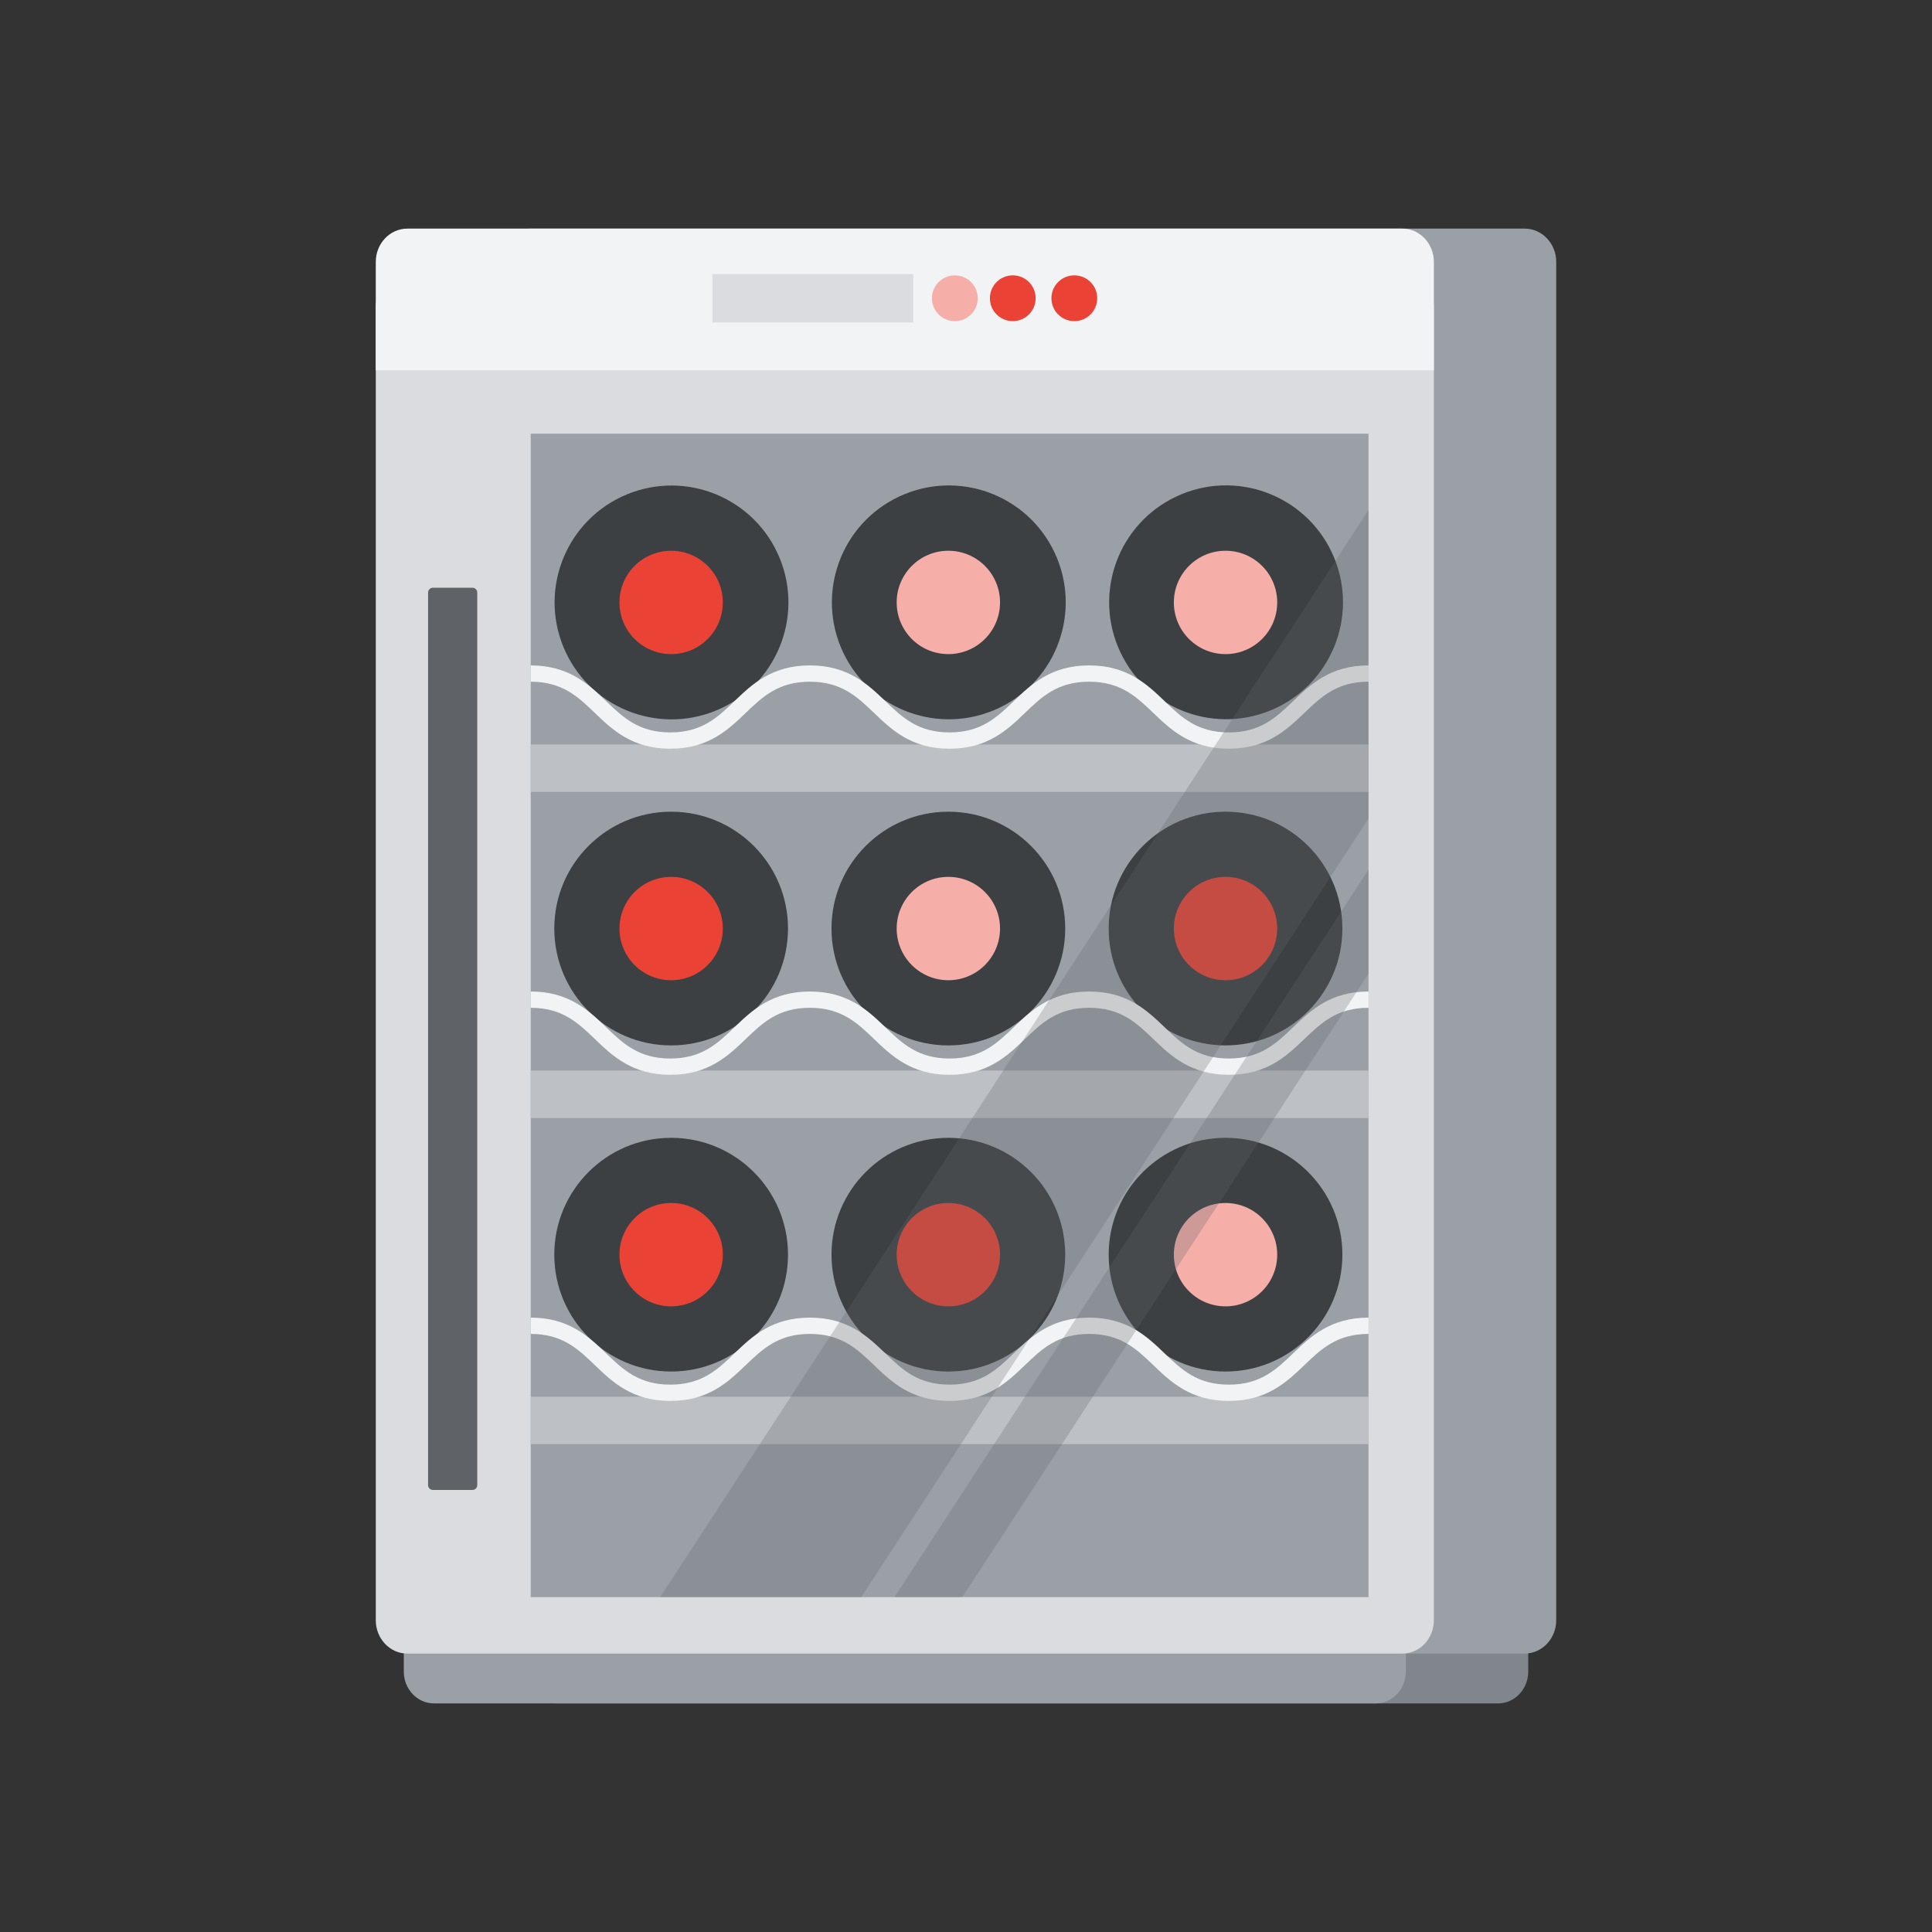
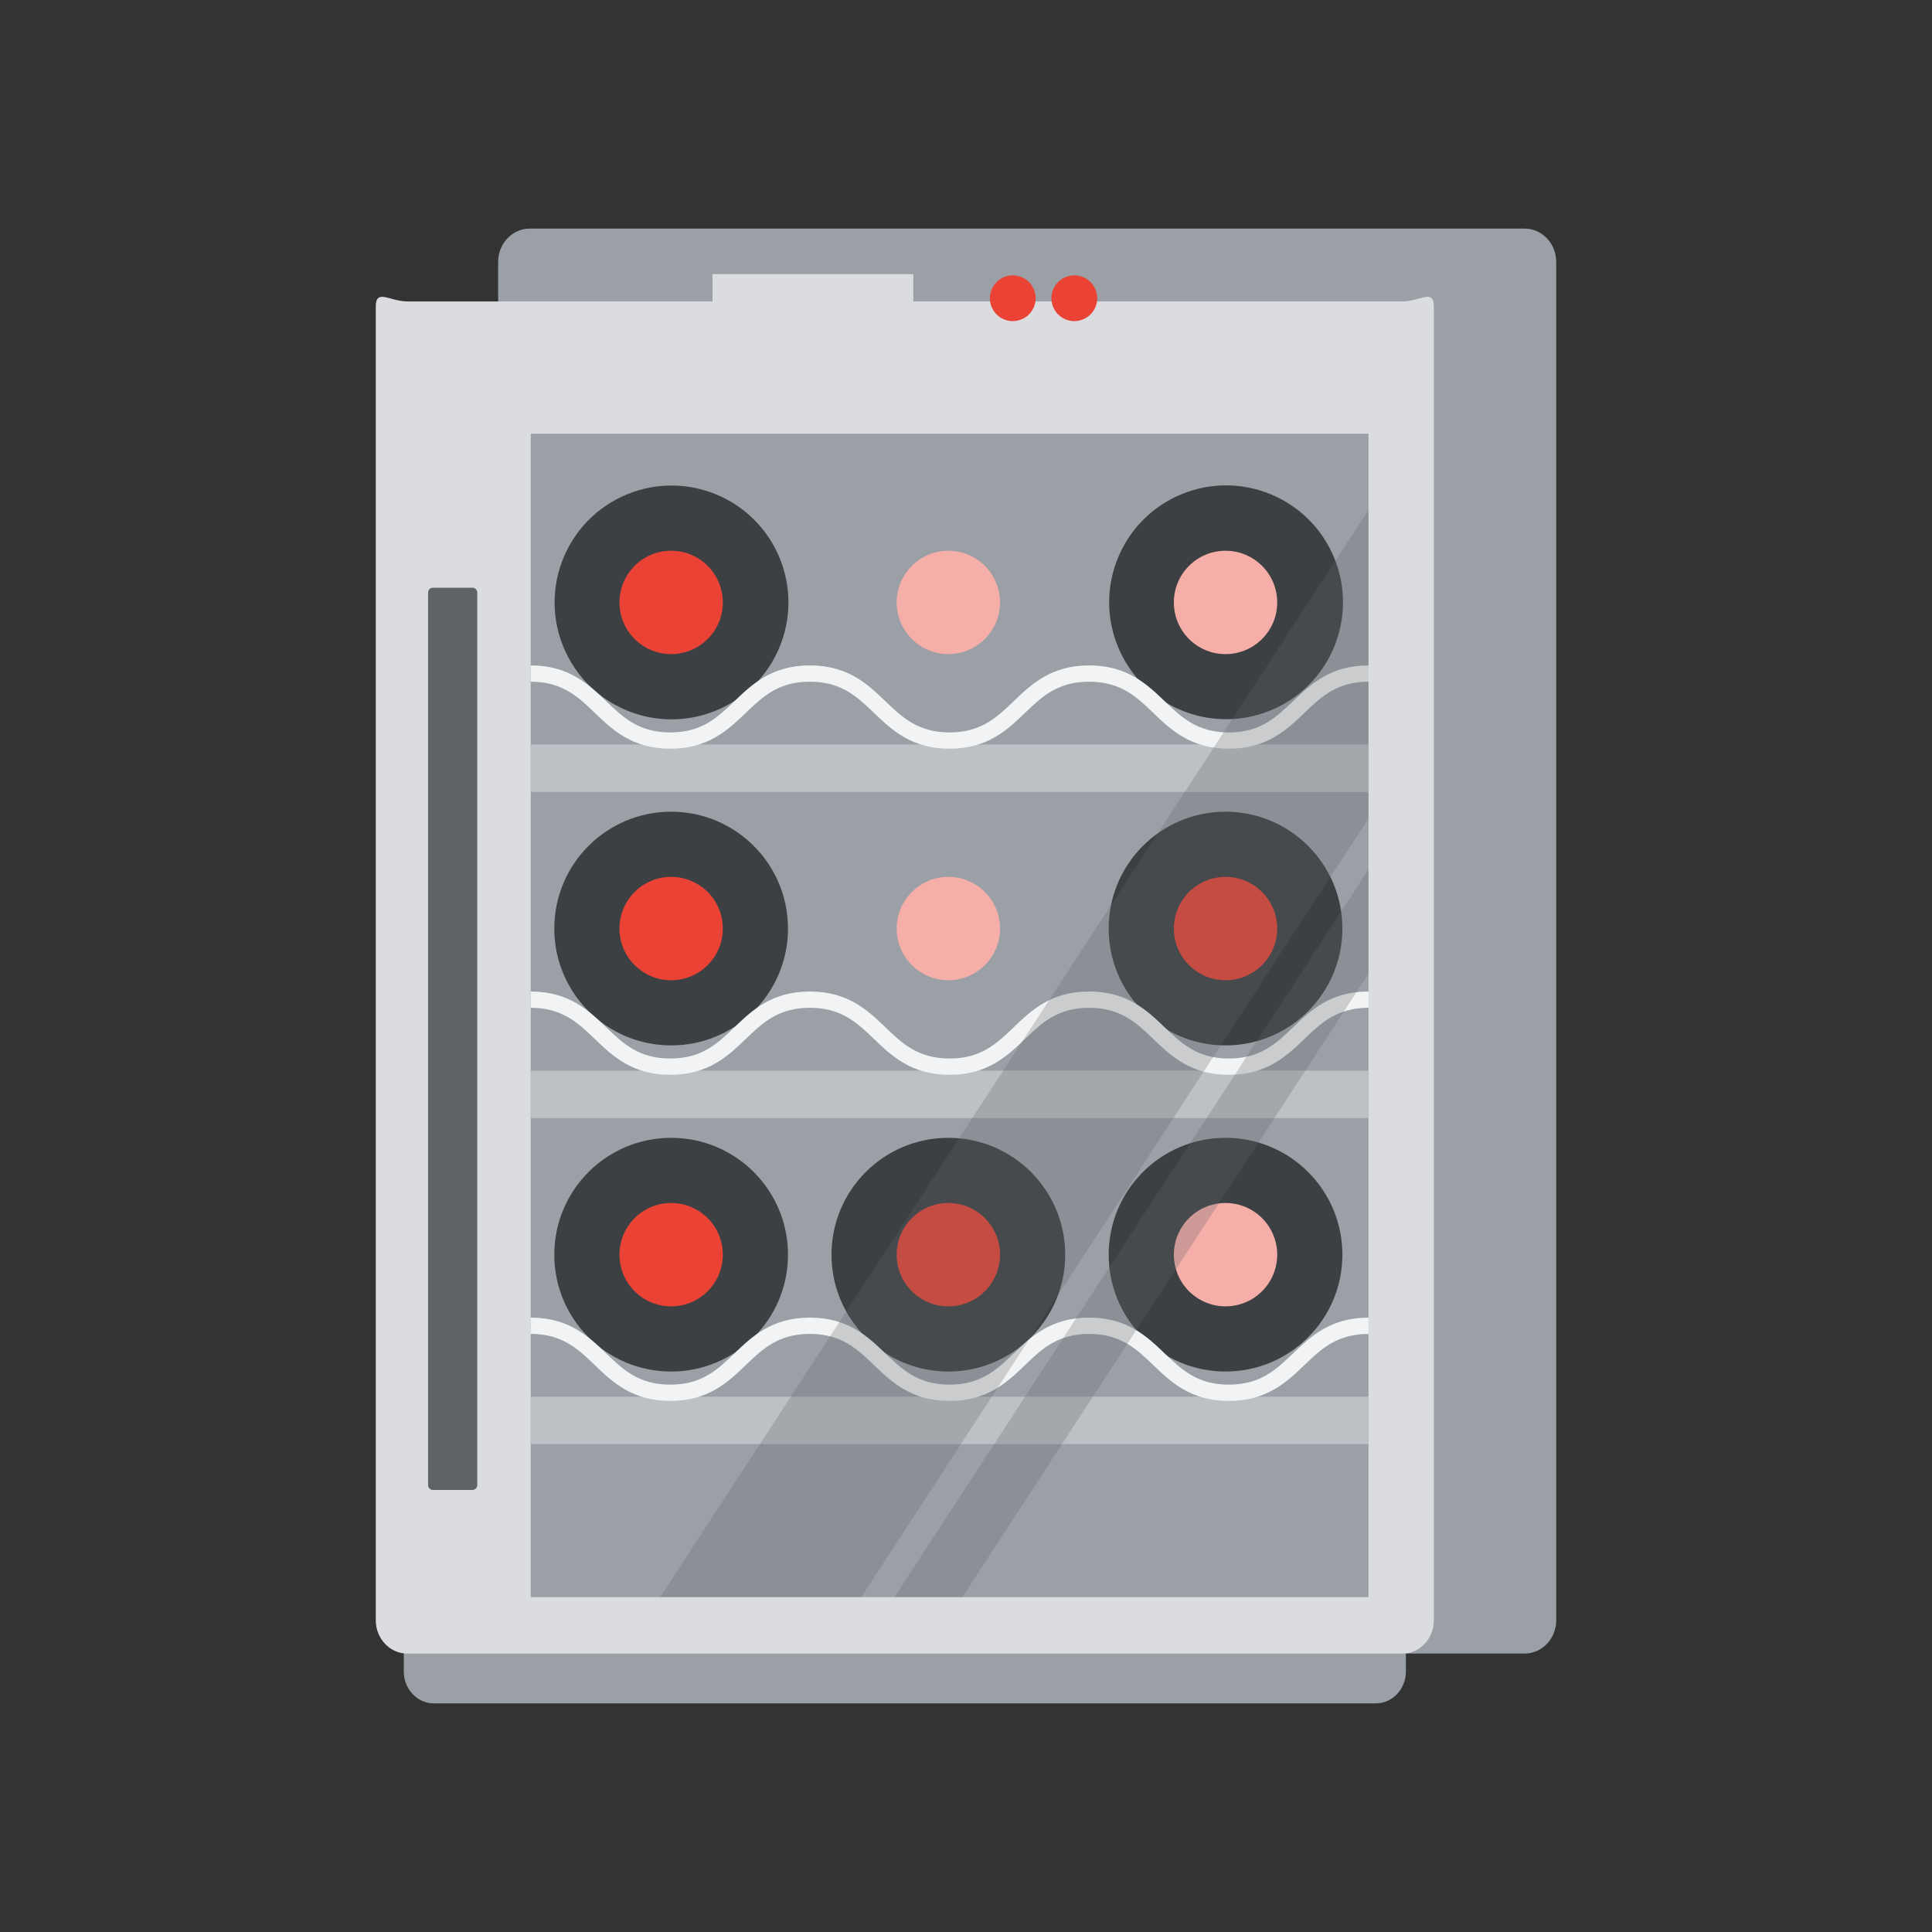
<svg xmlns="http://www.w3.org/2000/svg" xmlns:xlink="http://www.w3.org/1999/xlink" version="1.1" id="Layer_1" x="0px" y="0px" viewBox="0 0 600 600" style="enable-background:new 0 0 600 600;" xml:space="preserve">
  <rect x="0" y="0" width="600" height="600" fill="#333333" stroke="none" />
  <style type="text/css">
	.st0{fill:#F1F3F4;}
	.st1{fill:#9AA0A6;}
	.st2{fill:#DADCE0;}
	.st3{fill:#BDC1C6;}
	.st4{fill:#DCDCDC;}
	.st5{fill:#FFFFFF;}
	.st6{fill:#4285F4;}
	.st7{fill:#80868B;}
	.st8{fill:#EA4335;}
	.st9{opacity:0.06;}
	.st10{fill:#5F6368;}
	.st11{clip-path:url(#SVGID_2_);}
	.st12{fill:#33A852;}
	.st13{fill:#188038;}
	.st14{fill:#F8BB16;}
	.st15{fill:#FDE293;}
	.st16{opacity:0.27;clip-path:url(#SVGID_4_);}
	.st17{opacity:0.13;}
	.st18{fill:none;stroke:#EA4335;stroke-width:3;stroke-linecap:round;stroke-linejoin:round;stroke-miterlimit:10;}
	.st19{opacity:0.27;clip-path:url(#SVGID_6_);}
	.st20{fill:none;stroke:#FFFFFF;stroke-width:7;stroke-linecap:round;stroke-miterlimit:10;}
	.st21{clip-path:url(#SVGID_8_);fill:#4285F4;}
	.st22{clip-path:url(#SVGID_8_);fill:#D2E3FC;}
	.st23{opacity:0.59;clip-path:url(#SVGID_8_);}
	.st24{fill:#185ABC;}
	.st25{opacity:0.27;clip-path:url(#SVGID_10_);}
	.st26{fill:none;stroke:#F8BB16;stroke-width:3;stroke-linecap:round;stroke-miterlimit:10;}
	.st27{opacity:0.27;clip-path:url(#SVGID_12_);}
	.st28{fill:#3C4043;}
	.st29{fill:#F6AEA9;}
	.st30{opacity:0.27;clip-path:url(#SVGID_14_);}
	.st31{fill:#19A5DC;}
	.st32{fill:#AECBFA;}
	.st33{opacity:0.5;fill:#FFFFFF;}
	.st34{opacity:0.2;}
	.st35{opacity:0.3;fill:#FFFFFF;}
	.st36{fill:none;stroke:#33A852;stroke-width:3;stroke-linecap:round;stroke-linejoin:round;stroke-miterlimit:10;}
	.st37{fill:#D2E3FC;}
	.st38{fill:none;stroke:#4285F4;stroke-width:3;stroke-linecap:round;stroke-linejoin:round;stroke-miterlimit:10;}
	.st39{opacity:0.7;fill:#FFFFFF;}
	.st40{fill:url(#SVGID_15_);}
	.st41{fill:#D6D9E7;}
	.st42{opacity:0.5;fill:#D2E3FC;}
	.st43{fill:#1967D2;}
	.st44{opacity:0.3;}
	.st45{opacity:0.4;fill:#FFFFFF;}
	.st46{fill:#5BB974;}
	.st47{opacity:0.6;}
	.st48{opacity:0.45;fill:#CEEAD6;}
	.st49{fill:none;}
	.st50{fill:url(#SVGID_16_);}
	.st51{opacity:0.27;clip-path:url(#SVGID_18_);}
	.st52{fill:none;stroke:#80868B;stroke-width:4;stroke-miterlimit:10;}
	.st53{fill:#C5221F;}
	.st54{fill:#DA797C;}
	.st55{fill:#565755;}
	.st56{fill:#C1585F;}
	.st57{clip-path:url(#SVGID_20_);}
	.st58{opacity:0.2;clip-path:url(#SVGID_20_);}
	.st59{opacity:0.2;fill:#FFFFFF;}
	.st60{clip-path:url(#SVGID_22_);fill:#4285F4;}
	.st61{clip-path:url(#SVGID_22_);fill:#D2E3FC;}
	.st62{opacity:0.59;clip-path:url(#SVGID_22_);}
	.st63{opacity:0.27;clip-path:url(#SVGID_24_);}
	.st64{clip-path:url(#SVGID_26_);}
	.st65{clip-path:url(#SVGID_28_);}
	.st66{opacity:0.27;clip-path:url(#SVGID_30_);}
	.st67{opacity:0.27;clip-path:url(#SVGID_32_);}
</style>
  <g>
-     <path class="st7" d="M163.4,519.13c0,5.43,4.2,9.87,9.33,9.87h292.55c5.13,0,9.33-4.44,9.33-9.87v-75.46H163.4V519.13z" />
    <path class="st1" d="M473.54,71H164.46c-5.37,0-9.76,4.65-9.76,10.33V95.2V115v388.19c0,5.68,4.39,10.33,9.76,10.33h309.08   c5.37,0,9.76-4.65,9.76-10.33V115V95.2V81.33C483.3,75.65,478.91,71,473.54,71z" />
    <path class="st1" d="M125.4,519.13c0,5.43,4.2,9.87,9.33,9.87h292.55c5.13,0,9.33-4.44,9.33-9.87v-75.46H125.4V519.13z" />
    <g>
      <path class="st2" d="M435.54,93.61H126.46c-5.37,0-9.76-4.09-9.76,1.59v408c0,5.68,4.39,10.33,9.76,10.33h309.08    c5.37,0,9.76-4.65,9.76-10.33v-408C445.3,89.51,440.91,93.61,435.54,93.61z" />
    </g>
-     <path class="st0" d="M445.3,81.33c0-5.68-4.39-10.33-9.76-10.33H126.46c-5.37,0-9.76,4.65-9.76,10.33V115H445.3V81.33z" />
    <g>
      <rect x="164.82" y="134.69" class="st1" width="260.18" height="361.31" />
      <g>
        <ellipse transform="matrix(0.925 -0.381 0.381 0.925 -55.534 93.449)" class="st28" cx="208.43" cy="187.09" rx="36.29" ry="36.29" />
        <path class="st8" d="M192.38,187.09c0-8.87,7.19-16.05,16.05-16.05c8.87,0,16.05,7.19,16.05,16.05c0,8.87-7.19,16.05-16.05,16.05     C199.57,203.15,192.38,195.96,192.38,187.09z" />
      </g>
      <g>
-         <ellipse transform="matrix(0.925 -0.381 0.381 0.925 -49.051 126.225)" class="st28" cx="294.52" cy="187.09" rx="36.29" ry="36.29" />
        <path class="st29" d="M278.47,187.09c0-8.87,7.19-16.05,16.05-16.05c8.87,0,16.05,7.19,16.05,16.05     c0,8.87-7.19,16.05-16.05,16.05C285.65,203.15,278.47,195.96,278.47,187.09z" />
      </g>
      <g>
        <ellipse transform="matrix(0.925 -0.381 0.381 0.925 -42.567 159)" class="st28" cx="380.6" cy="187.09" rx="36.29" ry="36.29" />
        <path class="st29" d="M364.55,187.09c0-8.87,7.19-16.05,16.05-16.05c8.87,0,16.05,7.19,16.05,16.05     c0,8.87-7.19,16.05-16.05,16.05C371.74,203.15,364.55,195.96,364.55,187.09z" />
      </g>
      <rect x="164.82" y="231.21" class="st3" width="260.18" height="14.73" />
      <g>
        <path class="st0" d="M381.62,232.52c-11.86,0-18.02-5.9-23.45-11.11c-5.2-4.99-10.11-9.7-19.94-9.7c-9.82,0-14.73,4.71-19.92,9.7     c-5.42,5.21-11.57,11.11-23.43,11.11c-11.86,0-18.01-5.9-23.44-11.11c-5.2-4.99-10.11-9.7-19.93-9.7     c-9.82,0-14.73,4.71-19.92,9.7c-5.43,5.21-11.57,11.11-23.43,11.11c-11.85,0-18-5.9-23.42-11.11c-5.19-4.99-10.1-9.7-19.92-9.7     v-5.06c11.86,0,18,5.9,23.43,11.11c5.19,4.99,10.1,9.7,19.92,9.7c9.82,0,14.73-4.71,19.92-9.7c5.42-5.21,11.57-11.11,23.43-11.11     c11.86,0,18.01,5.9,23.44,11.11c5.2,4.99,10.11,9.7,19.93,9.7c9.82,0,14.73-4.71,19.92-9.7c5.43-5.21,11.57-11.11,23.43-11.11     c11.86,0,18.02,5.9,23.45,11.11c5.2,4.99,10.11,9.7,19.94,9.7c9.83,0,14.74-4.71,19.94-9.7c5.43-5.21,11.58-11.11,23.45-11.11     v5.06c-9.83,0-14.74,4.71-19.94,9.7C399.63,226.61,393.48,232.52,381.62,232.52z" />
      </g>
      <g>
        <circle class="st28" cx="208.43" cy="288.37" r="36.29" />
        <circle class="st8" cx="208.43" cy="288.37" r="16.05" />
      </g>
      <g>
-         <circle class="st28" cx="294.52" cy="288.37" r="36.29" />
        <circle class="st29" cx="294.52" cy="288.37" r="16.05" />
      </g>
      <g>
        <circle class="st28" cx="380.6" cy="288.37" r="36.29" />
        <circle class="st8" cx="380.6" cy="288.37" r="16.05" />
      </g>
      <rect x="164.82" y="332.49" class="st3" width="260.18" height="14.73" />
      <g>
        <path class="st0" d="M381.62,333.79c-11.86,0-18.02-5.9-23.45-11.11c-5.2-4.99-10.11-9.7-19.94-9.7c-9.82,0-14.73,4.71-19.92,9.7     c-5.42,5.21-11.57,11.11-23.43,11.11c-11.86,0-18.01-5.9-23.44-11.11c-5.2-4.99-10.11-9.7-19.93-9.7     c-9.82,0-14.73,4.71-19.92,9.7c-5.43,5.21-11.57,11.11-23.43,11.11c-11.85,0-18-5.9-23.42-11.11c-5.19-4.99-10.1-9.7-19.92-9.7     v-5.06c11.86,0,18,5.9,23.43,11.11c5.19,4.99,10.1,9.7,19.92,9.7c9.82,0,14.73-4.71,19.92-9.7c5.42-5.21,11.57-11.11,23.43-11.11     c11.86,0,18.01,5.9,23.44,11.11c5.2,4.99,10.11,9.7,19.93,9.7c9.82,0,14.73-4.71,19.92-9.7c5.43-5.21,11.57-11.11,23.43-11.11     c11.86,0,18.02,5.9,23.45,11.11c5.2,4.99,10.11,9.7,19.94,9.7c9.83,0,14.74-4.71,19.94-9.7c5.43-5.21,11.58-11.11,23.45-11.11     v5.06c-9.83,0-14.74,4.71-19.94,9.7C399.63,327.89,393.48,333.79,381.62,333.79z" />
      </g>
      <g>
        <circle class="st28" cx="208.43" cy="389.65" r="36.29" />
        <circle class="st8" cx="208.43" cy="389.65" r="16.05" />
      </g>
      <g>
        <circle class="st28" cx="294.52" cy="389.65" r="36.29" />
        <circle class="st8" cx="294.52" cy="389.65" r="16.05" />
      </g>
      <g>
        <circle class="st28" cx="380.6" cy="389.65" r="36.29" />
        <circle class="st29" cx="380.6" cy="389.65" r="16.05" />
      </g>
      <rect x="164.82" y="433.76" class="st3" width="260.18" height="14.73" />
      <g>
        <path class="st0" d="M381.62,435.07c-11.86,0-18.02-5.9-23.45-11.11c-5.2-4.99-10.11-9.7-19.94-9.7c-9.82,0-14.73,4.71-19.92,9.7     c-5.42,5.21-11.57,11.11-23.43,11.11c-11.86,0-18.01-5.9-23.44-11.11c-5.2-4.99-10.11-9.7-19.93-9.7     c-9.82,0-14.73,4.71-19.92,9.7c-5.43,5.21-11.57,11.11-23.43,11.11c-11.85,0-18-5.9-23.42-11.11c-5.19-4.99-10.1-9.7-19.92-9.7     v-5.06c11.86,0,18,5.9,23.43,11.11c5.19,4.99,10.1,9.7,19.92,9.7c9.82,0,14.73-4.71,19.92-9.7c5.42-5.21,11.57-11.11,23.43-11.11     c11.86,0,18.01,5.9,23.44,11.11c5.2,4.99,10.11,9.7,19.93,9.7c9.82,0,14.73-4.71,19.92-9.7c5.43-5.21,11.57-11.11,23.43-11.11     c11.86,0,18.02,5.9,23.45,11.11c5.2,4.99,10.11,9.7,19.94,9.7c9.83,0,14.74-4.71,19.94-9.7c5.43-5.21,11.58-11.11,23.45-11.11     v5.06c-9.83,0-14.74,4.71-19.94,9.7C399.63,429.16,393.48,435.07,381.62,435.07z" />
      </g>
    </g>
    <g>
      <rect x="221.26" y="85.12" class="st2" width="62.37" height="15.01" />
-       <path class="st29" d="M289.42,92.62c0-3.92,3.18-7.11,7.11-7.11c3.93,0,7.11,3.18,7.11,7.11c0,3.92-3.18,7.11-7.11,7.11    C292.6,99.73,289.42,96.55,289.42,92.62z" />
      <path class="st8" d="M307.42,92.62c0-3.92,3.18-7.11,7.11-7.11c3.92,0,7.1,3.18,7.1,7.11c0,3.92-3.18,7.11-7.1,7.11    C310.6,99.73,307.42,96.55,307.42,92.62z" />
      <path class="st8" d="M326.53,92.62c0-3.92,3.18-7.11,7.11-7.11c3.92,0,7.11,3.18,7.11,7.11c0,3.92-3.18,7.11-7.11,7.11    C329.71,99.73,326.53,96.55,326.53,92.62z" />
    </g>
    <path class="st10" d="M146.71,462.72h-12.26c-0.83,0-1.51-0.68-1.51-1.51V184.03c0-0.83,0.68-1.51,1.51-1.51h12.26   c0.83,0,1.51,0.68,1.51,1.51v277.18C148.22,462.05,147.54,462.72,146.71,462.72z" />
    <g>
      <defs>
        <rect id="SVGID_13_" x="164.82" y="134.69" width="260.18" height="361.31" />
      </defs>
      <clipPath id="SVGID_2_">
        <use xlink:href="#SVGID_13_" style="overflow:visible;" />
      </clipPath>
      <g style="opacity:0.27;clip-path:url(#SVGID_2_);">
        <rect x="322.13" y="67.93" transform="matrix(0.838 0.546 -0.546 0.838 233.314 -137.607)" class="st10" width="52.3" height="511.95" />
        <rect x="374.7" y="93.74" transform="matrix(0.838 0.546 -0.546 0.838 253.124 -152.667)" class="st10" width="17.65" height="511.95" />
      </g>
    </g>
  </g>
</svg>